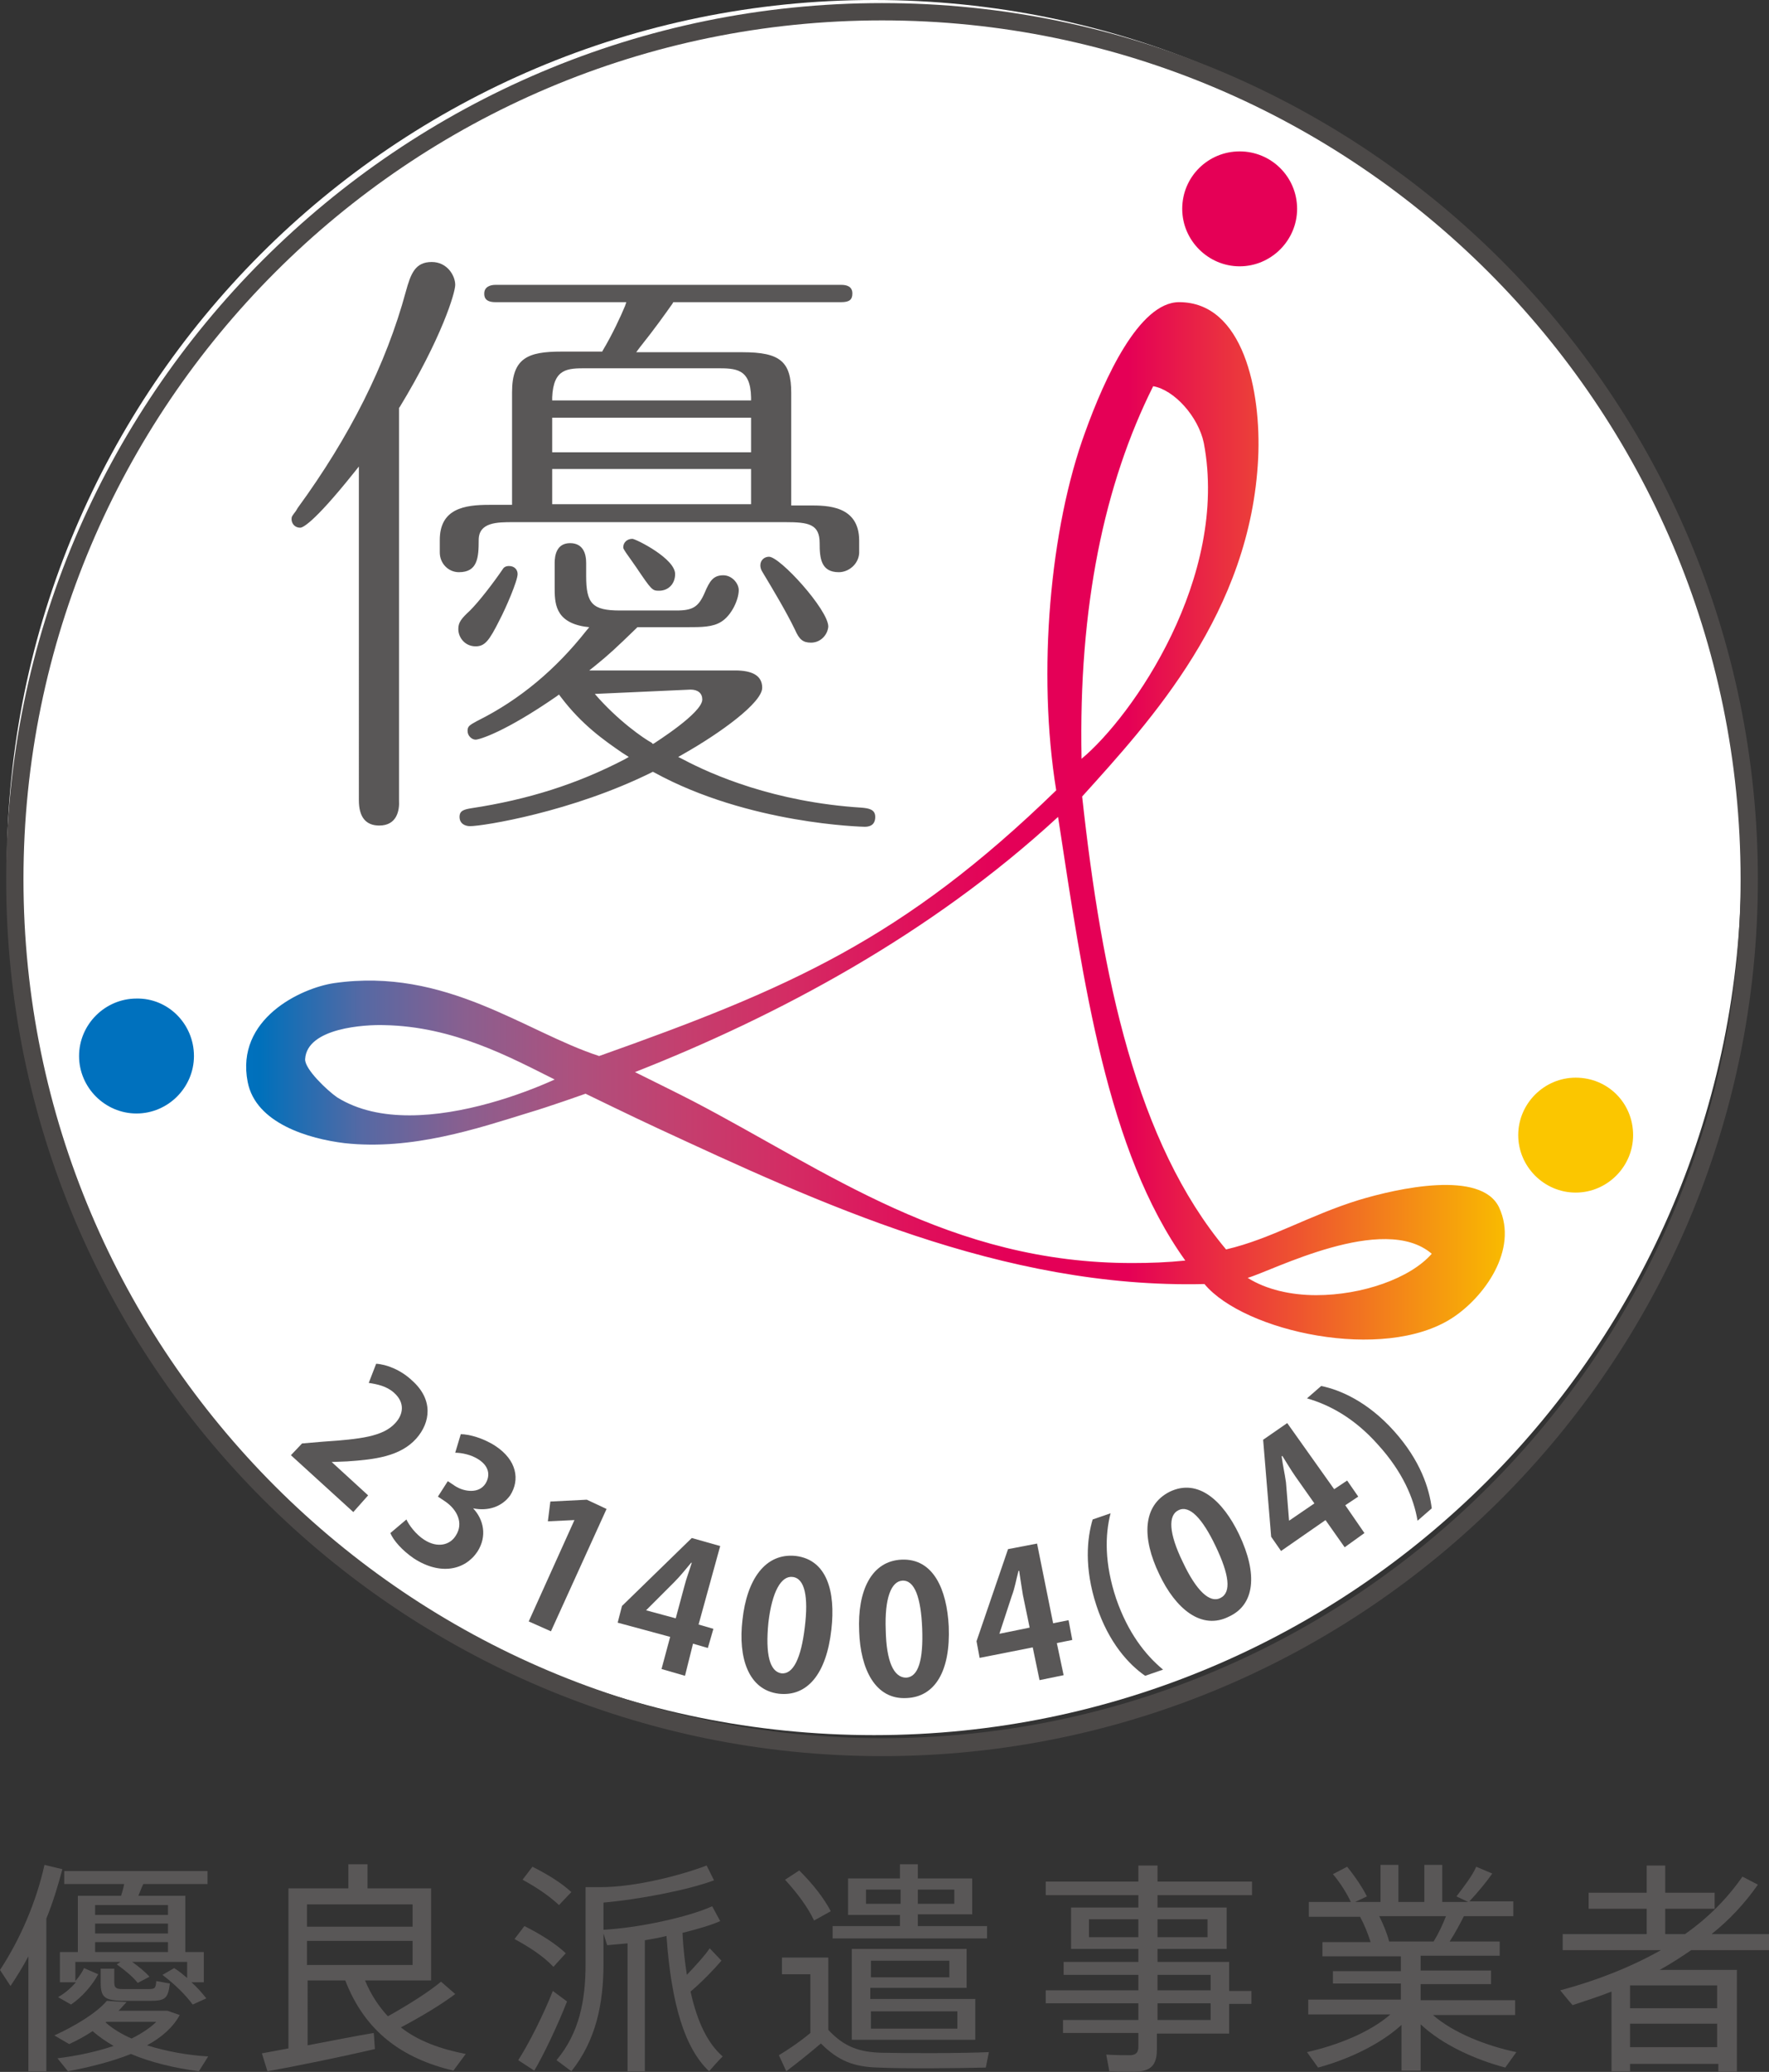
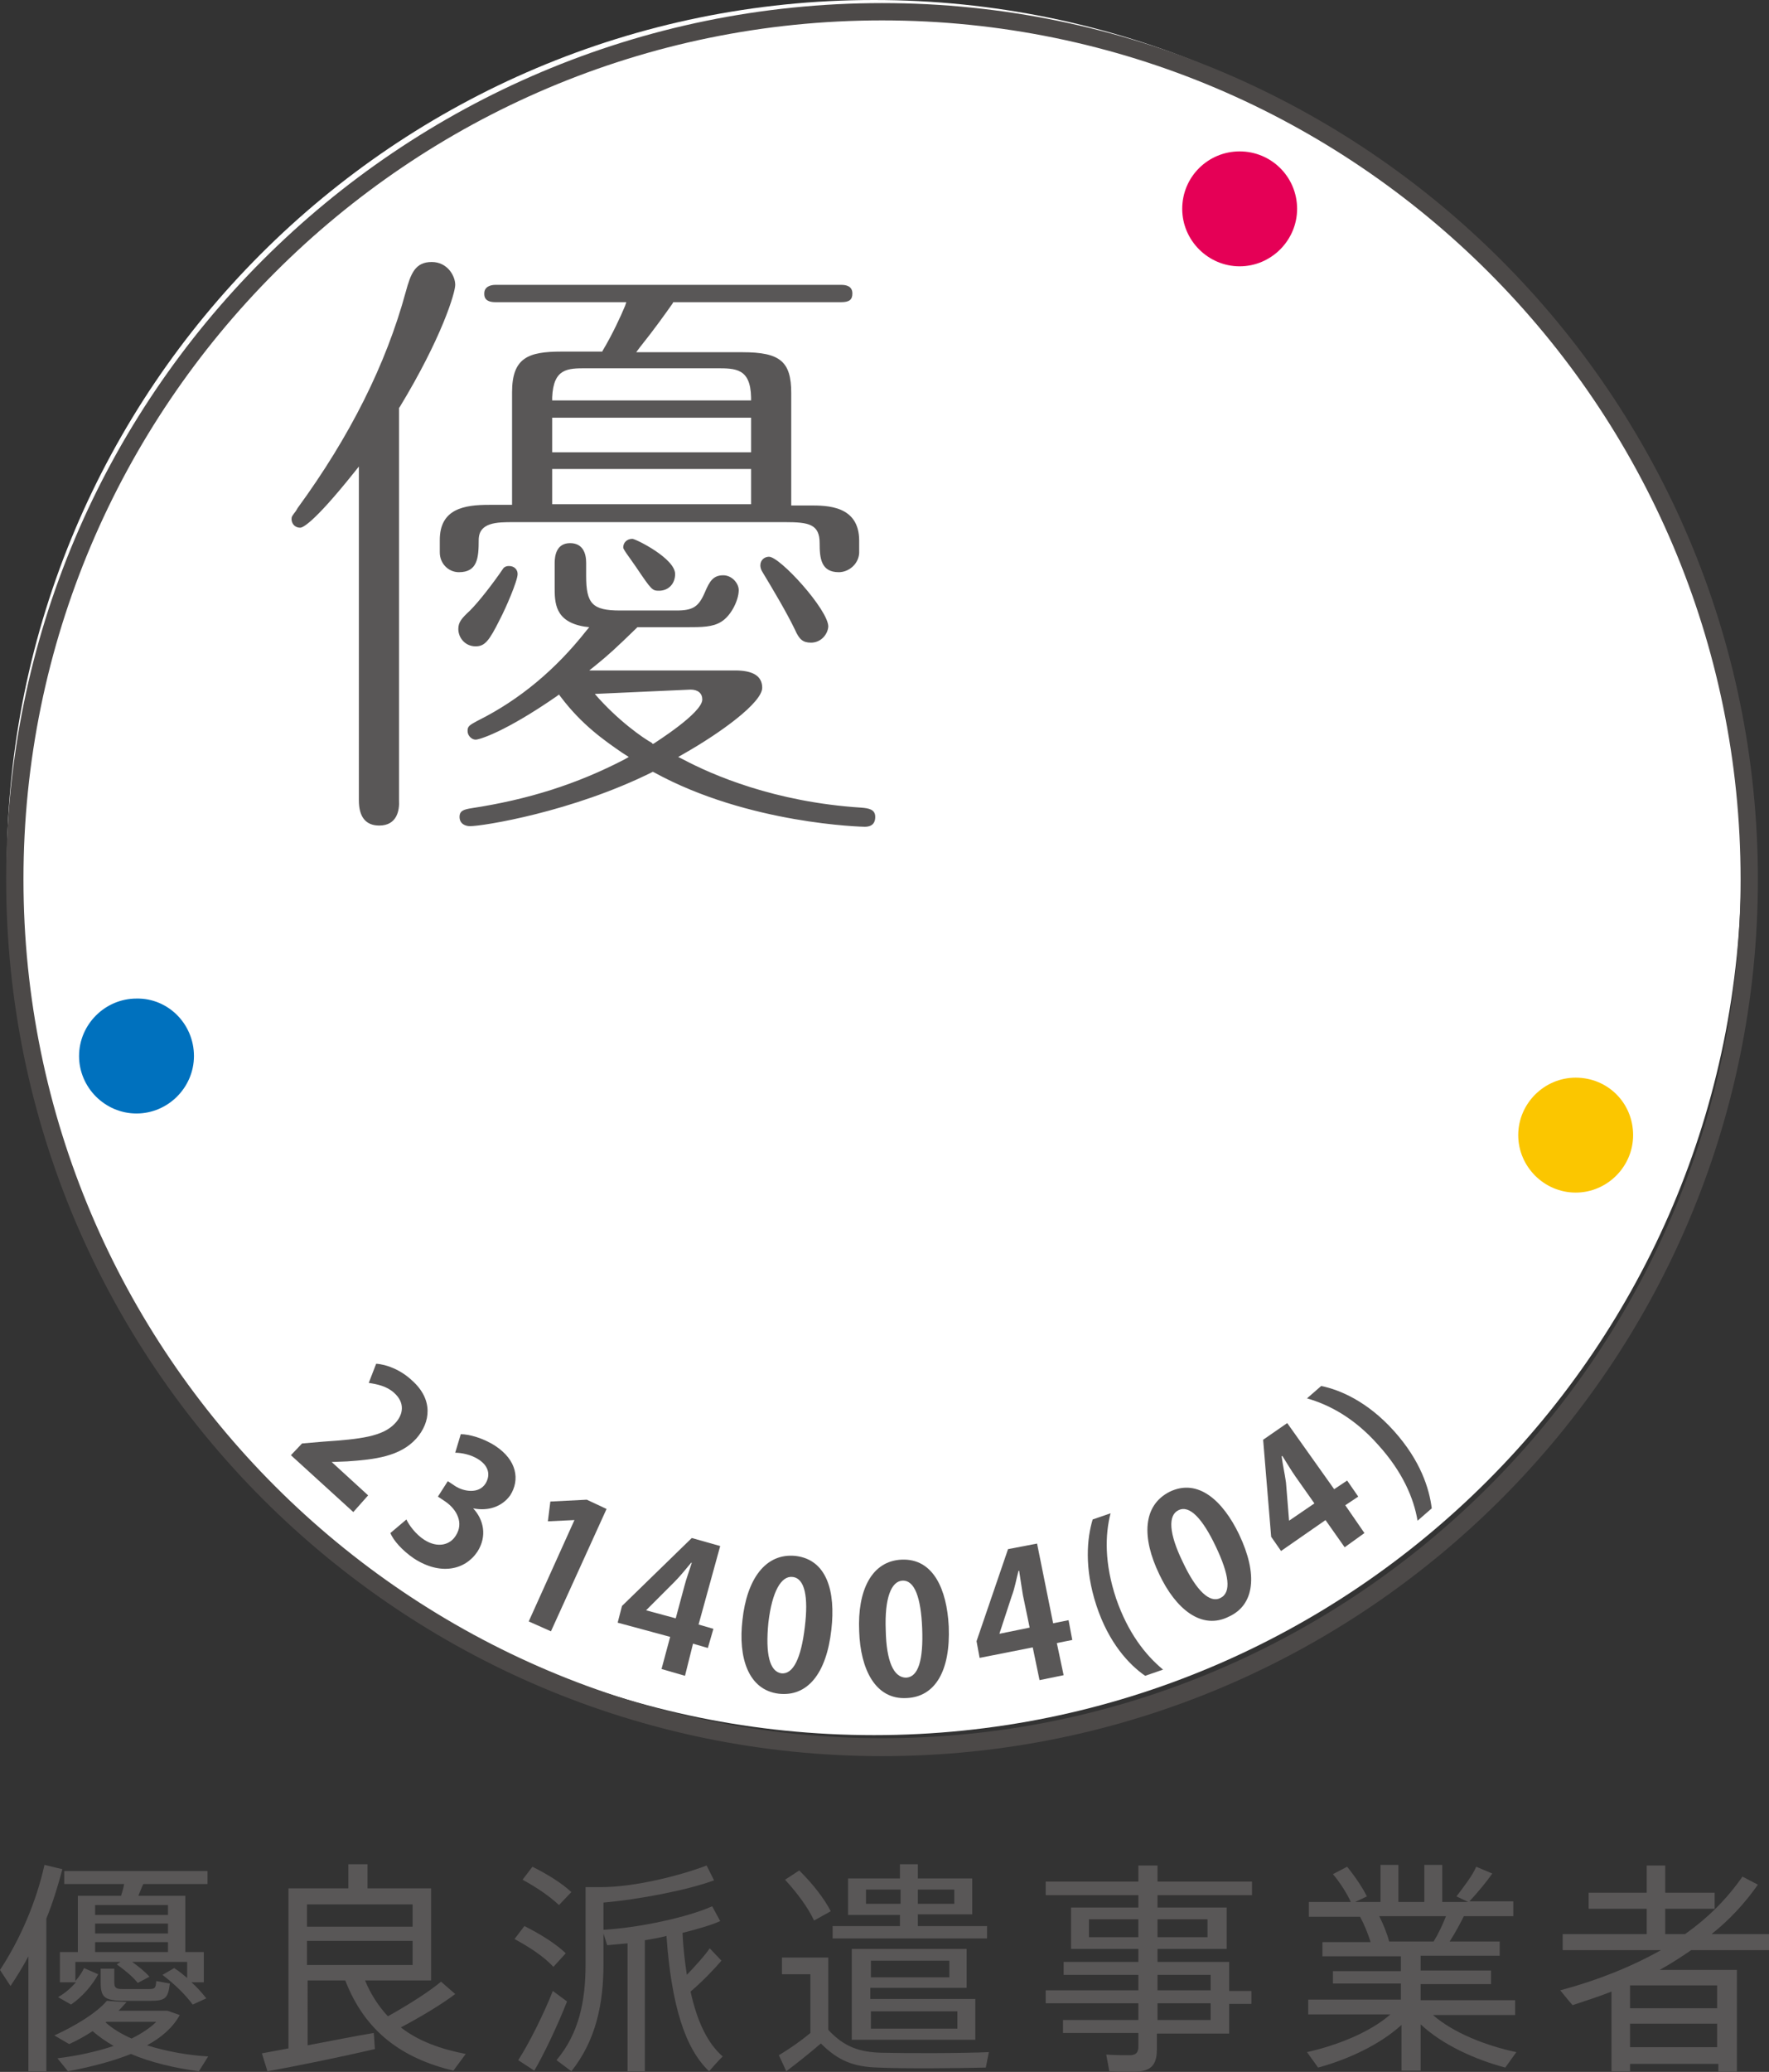
<svg xmlns="http://www.w3.org/2000/svg" xmlns:xlink="http://www.w3.org/1999/xlink" version="1.1" x="0px" y="0px" viewBox="0 0 286.4 335.3" style="enable-background:new 0 0 286.4 335.3;" xml:space="preserve">
  <rect x="0" y="0" width="286.4" height="335.3" fill="#333333" stroke="none" />
  <style type="text/css">
	.st0{fill:#FFFFFF;}
	.st1{fill:#595757;}
	
		.st2{clip-path:url(#SVGID_00000045602588652702959650000016998024310125582243_);fill:url(#SVGID_00000183961081430830162660000012709526023451027852_);}
	.st3{fill-rule:evenodd;clip-rule:evenodd;fill:#0071BE;}
	.st4{fill-rule:evenodd;clip-rule:evenodd;fill:#E50056;}
	.st5{fill-rule:evenodd;clip-rule:evenodd;fill:#FBC600;}
	.st6{fill:#4C4948;}
	.st7{fill:none;}
</style>
  <g id="mark">
    <g>
      <path class="st0" d="M281.9,140.4c0,77.6-62.9,140.4-140.4,140.4C63.9,280.8,1.1,218,1.1,140.4C1.1,62.9,63.9,0,141.5,0    C219.1,0,281.9,62.9,281.9,140.4" />
      <path class="st1" d="M140,133.8c-0.2,0-18.8-0.4-34.1-8.8l-0.2-0.1l-0.2,0.1c-12.9,6.4-27.3,8.7-29.4,8.7c-0.8,0-1.7-0.4-1.7-1.5    c0-1,0.7-1.2,1.9-1.4c9.2-1.4,17.1-3.9,24.8-7.9l0.7-0.4l-1.1-0.7c-2.9-2-6.5-4.5-9.9-9l-0.3-0.4l-0.4,0.3c-8.4,5.8-12.5,7-13.1,7    c-0.6,0-1.3-0.6-1.3-1.4c0-0.7,0.2-0.9,1.5-1.6l0.2-0.1c6.8-3.4,12.6-8.3,17.5-14.5l0.5-0.6l-0.8-0.1c-4.8-0.8-4.8-3.9-4.8-6.4    v-3.9c0-1.2,0.3-3.2,2.5-3.2c2.1,0,2.6,1.7,2.6,3.2v2.1c0,4.5,1,5.6,5.5,5.6h9.1c2.7,0,3.6-0.6,4.6-2.9c0.8-1.9,1.4-2.8,3-2.8    c1.4,0,2.5,1.3,2.5,2.4c0,1.6-1.2,4.1-2.8,5.1c-1.4,0.9-3.2,0.9-5.6,0.9h-8l-0.1,0.1c-3.4,3.3-4.6,4.4-6.7,6.1l-1,0.8H119    c2.9,0,4.4,0.9,4.4,2.8c0,2.4-6.7,7.3-12.9,10.8l-0.7,0.4l0.8,0.4c4.7,2.5,14.8,6.9,28.8,7.8c1.3,0.1,2.3,0.3,2.3,1.5    C141.7,132.7,141.6,133.8,140,133.8 M96.3,112.3c3.7,4.3,7.9,7.2,9.2,7.9l0.2,0.2l0.2-0.1c0.1-0.1,7.8-4.9,7.8-7.1    c0-1-0.7-1.6-1.9-1.6L96.3,112.3z M61.4,133.6c-2.2,0-3.3-1.4-3.3-4.1V75.5l-0.8,1c-6.8,8.5-8.4,8.9-8.7,8.9    c-0.9,0-1.4-0.7-1.4-1.4c0-0.4,0.1-0.5,0.7-1.3l0.3-0.5c8.4-11.5,14.3-23.2,17.5-35c0.8-2.9,1.5-4.8,4.2-4.8    c2.5,0,3.8,2.2,3.8,3.7c0,1.3-2.2,8.6-9,19.8l-0.1,0.1v63.5C64.7,131.1,64.3,133.6,61.4,133.6 M77,104.6c-1.7,0-2.8-1.4-2.8-2.8    c0-1.1,0.5-1.7,1.9-3c1.5-1.5,3.8-4.5,5.3-6.7c0.1-0.2,0.4-0.5,1-0.5c0.9,0,1.4,0.6,1.4,1.3c0,1.1-1.9,5.5-2.9,7.4    C79.2,103.7,78.5,104.6,77,104.6 M131.3,104c-1.3,0-1.9-0.5-2.6-2.1c-1.4-2.9-3.5-6.4-5.3-9.4c-0.2-0.3-0.3-0.7-0.3-1    c0-0.9,0.7-1.4,1.4-1.4c1.8,0,9.6,8.6,9.6,11.3C134,102.7,132.9,104,131.3,104 M106.7,95.6c-1.1,0-1.2-0.1-3.7-3.8l-0.7-1    c-0.7-1-1.4-1.9-1.4-2.2c0-0.8,0.6-1.4,1.5-1.4c0.7,0.1,6.9,3.2,6.9,5.7C109.3,94.5,108.2,95.6,106.7,95.6 M135.8,92.6    c-2.9,0-3.1-2.3-3.1-4.7c0-3.1-1.8-3.4-5.6-3.4H83.1c-2.6,0-5.6,0-5.6,2.9c0,2.9-0.2,5.2-3.2,5.2c-1.7,0-3.1-1.4-3.1-3.2v-2    c0-5.1,4-5.7,8-5.7h3.7V63.5c0-5.6,2.6-6.6,8-6.6h6.6l0.1-0.2c1.5-2.5,2.9-5.5,3.6-7.2l0.2-0.6H80.2c-1.8,0-1.8-1-1.8-1.4    c0-1.1,1-1.4,1.8-1.4h56c0.8,0,1.8,0.2,1.8,1.4c0,1-0.5,1.4-1.8,1.4H109l-0.1,0.2c-1.2,1.7-2.9,4.1-5.3,7.1l-0.6,0.8h17.2    c6.1,0,7.9,1.5,7.9,6.6v18.2h3c2.8,0,8,0,8,5.7v2C139,91.3,137.4,92.6,135.8,92.6 M89.4,81.6h32.2v-5.7H89.4V81.6z M89.4,73.2    h32.2v-5.6H89.4V73.2z M94.9,59.6c-3,0-5.3,0-5.5,4.7l0,0.5h32.2l0-0.5c-0.1-4.7-2.5-4.7-5.6-4.7H94.9z" />
      <g>
        <defs>
-           <path id="SVGID_1_" d="M202,206.8c3.9-1.1,22-10.6,29.8-3.9c-3.5,4-11.3,6.7-18.7,6.7C209,209.6,205,208.7,202,206.8       M54.6,177.6c-1.6-1.1-5.3-4.6-5.2-6.2c0.3-5.1,9.8-5.6,12.8-5.5c11.2,0.2,20.4,5.2,27.6,8.8c-5.5,2.5-14.9,5.8-23.5,5.8      C62,180.5,58,179.7,54.6,177.6 M112.2,178.2c-2.7-1.4-6.2-3.1-9.4-4.7c22.9-9,47.8-22.2,68.5-41.3c4.1,26.8,7.9,54.1,20.6,71.8      c-2.9,0.3-5.7,0.4-8.4,0.4C153.8,204.5,133.7,189.4,112.2,178.2 M186.7,62.5c3.4,0.6,7.3,4.9,8.2,9.2      c4.1,21.7-11.5,44.2-19.8,51.1C174.6,98.1,178.8,78.3,186.7,62.5 M175.7,69.9c-5.7,15.5-7.8,38.9-4.7,58      C146.2,152,127.7,160,97,170.9c-12-3.9-24.8-14.4-42.9-11.8c-5.4,0.8-16,5.8-14,16c1.3,6.7,9.9,9.2,15.7,9.9      c10.9,1.2,21.6-2.4,29.7-4.9c3.4-1,9.3-3.1,9.3-3.1s7.8,3.8,11.7,5.6c25.7,11.9,55.8,26,88.5,25.2c6.4,7.7,29,12.7,40.1,5.5      c5.1-3.3,10.8-11,7.6-17.9c-2.9-6.1-16.4-3.1-22.7-1.2c-8.1,2.5-14.2,6.3-21.5,8c-14.5-17.3-20.1-44-23.3-73.3      c11.1-12.3,27.3-29.8,28.5-54.8c0.5-10.8-2.4-25.2-12.8-25.2c0,0,0,0,0,0C184.4,48.9,178.8,61.3,175.7,69.9" />
-         </defs>
+           </defs>
        <clipPath id="SVGID_00000161617873474210460870000008226986235441741723_">
          <use xlink:href="#SVGID_1_" style="overflow:visible;" />
        </clipPath>
        <linearGradient id="SVGID_00000025442448710537794530000006072497670130709900_" gradientUnits="userSpaceOnUse" x1="-161.663" y1="601.105" x2="-158.807" y2="601.105" gradientTransform="matrix(71.289 0 0 -71.289 11564.616 42986.887)">
          <stop offset="0" style="stop-color:#0071BE" />
          <stop offset="1.262333e-02" style="stop-color:#0070BB" />
          <stop offset="9.283102e-02" style="stop-color:#5569A4" />
          <stop offset="0.175" style="stop-color:#8A5F8F" />
          <stop offset="0.259" style="stop-color:#AC517E" />
          <stop offset="0.343" style="stop-color:#C3406F" />
          <stop offset="0.428" style="stop-color:#D32D64" />
          <stop offset="0.515" style="stop-color:#DE145C" />
          <stop offset="0.604" style="stop-color:#E40057" />
          <stop offset="0.7" style="stop-color:#E50056" />
          <stop offset="1" style="stop-color:#F9BB00" />
        </linearGradient>
        <rect x="38.1" y="48.9" style="clip-path:url(#SVGID_00000161617873474210460870000008226986235441741723_);fill:url(#SVGID_00000025442448710537794530000006072497670130709900_);" width="207.7" height="171.5" />
      </g>
      <path class="st3" d="M31.4,170.9c0,5.1-4.2,9.3-9.3,9.3c-5.1,0-9.3-4.2-9.3-9.3c0-5.1,4.2-9.3,9.3-9.3    C27.2,161.5,31.4,165.7,31.4,170.9" />
      <path class="st4" d="M210,33.8c0,5.1-4.2,9.3-9.3,9.3c-5.1,0-9.3-4.2-9.3-9.3c0-5.2,4.2-9.3,9.3-9.3C205.8,24.5,210,28.6,210,33.8    " />
      <path class="st5" d="M264.4,183.7c0,5.1-4.2,9.3-9.3,9.3c-5.1,0-9.3-4.2-9.3-9.3c0-5.1,4.2-9.3,9.3-9.3    C260.3,174.4,264.4,178.5,264.4,183.7" />
      <path class="st6" d="M142.8,284.2c-78.2,0-141.8-63.6-141.8-141.8C0.9,64.1,64.6,0.5,142.8,0.5c78.2,0,141.8,63.6,141.8,141.8    C284.6,220.6,221,284.2,142.8,284.2 M142.8,3.3c-76.7,0-139,62.4-139,139c0,76.7,62.4,139,139,139c76.7,0,139-62.4,139-139    C281.8,65.7,219.4,3.3,142.8,3.3" />
    </g>
    <g>
      <path class="st1" d="M7.5,335.2H4.6v-18.6c-0.9,1.7-1.9,3.3-2.9,4.8L0,318.8c3.3-5,5.9-11.1,7.2-17l2.9,0.7    c-0.7,2.6-1.5,5.3-2.6,8V335.2z M33.7,332.8l-1.5,2.4c-3.8-0.5-7.7-1.4-11-2.8c-3,1.2-6.5,2.1-10.2,2.8l-1.7-2.1    c3.3-0.4,6.4-1.1,9.1-2c-1.2-0.7-2.4-1.5-3.4-2.4c-1.2,0.8-2.5,1.5-3.8,2.1l-2.4-1.4c3.3-1.5,6.8-3.6,8.5-5.6l3.2,0.2    c-0.4,0.4-0.8,0.9-1.3,1.4h7.2h0.6h0.1l2,0.7c-1.1,2-2.9,3.6-5.3,4.9C27,332,30.4,332.6,33.7,332.8z M15.9,319.5    c-0.9,1.7-2.6,3.7-4.4,4.9l-2.1-1.2c1.1-0.6,2.1-1.5,2.9-2.4H9.7v-4.9h2.9v-9.1h7c0.2-0.6,0.4-1.3,0.5-1.9h-9.7v-2.1h23.2v2.1    H23.2c-0.3,0.6-0.5,1.2-0.8,1.9h7.6v9.1h3v4.9h-2c0.9,0.8,1.7,1.7,2.4,2.6l-2.2,1c-1.2-1.6-2.8-3.2-4.9-4.8l1.9-1.1    c0.8,0.5,1.5,1.1,2.1,1.6v-2.6h-8.9c1.1,0.8,2.1,1.6,2.8,2.4l-1.9,1c-0.8-1-2-2-3.4-3l0.6-0.4h-7.3v3.1c0.6-0.7,1.1-1.4,1.4-2.1    L15.9,319.5z M27.2,309.9v-1.6H15.4v1.6H27.2z M27.2,312.9v-1.6H15.4v1.6H27.2z M27.2,315.9v-1.6H15.4v1.6H27.2z M18.5,318.6v2.2    c0,0.9,0.3,1.1,1.4,1.1c1,0,2.9,0,4,0c1.2,0,1.3-0.1,1.4-1.3l2.2,0.4c-0.3,2.5-0.8,2.8-3.3,2.8c-1.3,0-3.4,0-4.5,0    c-2.8-0.1-3.4-0.6-3.4-3v-2.2H18.5z M21.3,329.9c1.6-0.8,3-1.7,4-2.7h-8.1l-0.1,0.1C18.2,328.3,19.7,329.2,21.3,329.9z" />
      <path class="st1" d="M46.7,331.5v-25.9h1.7h1.3h6.7v-3.9h3.1v3.9h10.3v14.9H59.1c0.9,2.2,2.2,4.2,3.7,5.8c3.4-1.9,6.7-4,8.6-5.6    l2.3,2c-2.1,1.6-5.4,3.6-8.8,5.4c2.8,2.2,6.4,3.5,10.5,4.3l-2,2.7c-8.3-2-14.3-6.3-17.5-14.6h-6.1V331c3.7-0.7,7.7-1.5,10.7-2    c0.1,0.7,0.1,1.5,0.2,2.6c-5.1,1.2-12.9,2.8-17.4,3.6l-0.9-2.9C43.6,332.1,45,331.8,46.7,331.5z M66.8,311.8v-3.6H49.7v3.6H66.8z     M49.7,314.1v3.9h17.1v-3.9H49.7z" />
      <path class="st1" d="M84.9,311.7c2.8,1.4,5.1,2.9,6.7,4.4l-2,2.2c-1.5-1.6-3.7-3.1-6.3-4.5L84.9,311.7z M89.5,322.2l2.3,1.7    c-1.4,3.6-3.7,8.5-5.3,11.2l-2.6-1.7C85.6,330.8,88.1,325.8,89.5,322.2z M86.2,302.1c2.6,1.3,4.8,2.7,6.3,4.1l-2,2.1    c-1.5-1.4-3.5-2.8-5.9-4.1L86.2,302.1z M116.8,317.3c-1.2,1.4-3,3.3-5,5c1.1,5,2.8,8.4,5.2,10.5c-0.9,0.9-1.5,1.6-2.2,2.4    c-3.9-3.7-6.1-10.7-6.9-21.9c-1.2,0.3-2.3,0.5-3.5,0.7v21.2h-2.8v-20.7c-1.1,0.1-2.3,0.2-3.3,0.3l-0.6-1.9v5    c0,6.3-1.2,12.3-5.2,17.3l-2.4-1.8c3.7-4.4,4.7-9.7,4.7-15.5v-12.5h2.5c5.7,0,13.2-2,17.1-3.5l1.2,2.4c-4.3,1.6-12.2,3.1-17.9,3.6    v4.4c5.6-0.3,13.6-2,17.6-3.8l1.3,2.4c-1.6,0.7-3.7,1.3-6.1,1.9c0.1,2.5,0.4,4.8,0.7,6.8c1.5-1.6,2.9-3.1,3.7-4.3L116.8,317.3z" />
      <path class="st1" d="M142.7,332.2c4,0.1,13,0.1,17.4-0.1l-0.5,2.5c-4.3,0.1-13.1,0.2-17.4,0c-4-0.1-6.5-1.1-9.3-3.9    c-2.1,1.8-3.9,3.2-5.6,4.5l-1.2-2.6c1.5-0.9,3.3-2.1,5.1-3.6v-9.5h-4.6v-2.7h7.5v11.7C136.7,331.3,139.2,332.1,142.7,332.2z     M129.4,302.7c2.3,2.3,4,4.5,5.1,6.6l-2.7,1.5c-1-2.1-2.6-4.3-4.7-6.6L129.4,302.7z M145.7,311.8v-1.9h-8.4V304h8.4v-2.3h2.9v2.3    h8.8v5.8h-8.8v1.9h11.2v2h-25v-2H145.7z M157.9,323.7v6.4h-20v-0.9v-1v-2.8v-1.9v-8.1h1.5h1.5h15.6v6.3h-15.6v1.8H157.9z     M140.2,308.1h5.6v-2.3h-5.6V308.1z M153.7,320v-2.7h-12.7v2.7H153.7z M155,328.3v-2.8h-14v2.8H155z M154.5,308.1v-2.3h-5.9v2.3    H154.5z" />
      <path class="st1" d="M184.3,322.1v-2.5h-12.1v-2.1h12.1v-2.1h-10.9v-6.7h10.9v-2h-15v-2.2h15v-2.6h3.1v2.6h15.3v2.2h-15.3v2h11.2    v6.7h-11.2v2.1H199v4.7h3.6v2.1H199v4.8h-11.7v2.5c0,2.1-0.6,3.3-2.6,3.6c-1,0.1-3.3,0.1-5.1,0l-0.5-2.7c1.4,0.1,3.3,0.1,4,0.1    c0.9-0.1,1.2-0.5,1.2-1.4V329h-12.2v-2.1h12.2v-2.7h-15v-2.1H184.3z M176.3,313.5h8v-2.9h-8V313.5z M195.5,313.5v-2.9h-8.1v2.9    H195.5z M196,322.1v-2.5h-8.6v2.5H196z M187.4,324.2v2.7h8.6v-2.7H187.4z" />
      <path class="st1" d="M245.5,332.1l-1.8,2.5c-4.9-1.3-10.2-3.7-13.7-7v7.5h-3.1v-7.4c-3.5,3.2-8.7,5.6-13.5,6.9l-1.8-2.5    c4.9-1.1,10.2-3.2,13.5-6.1h-13.3v-2.4h15v-2.6h-11V319h11v-2.4h-12.7v-2.3h7.8c-0.4-1.3-1-2.8-1.7-4.1h-8.3v-2.4h6.8    c-0.6-1.3-1.7-3.1-2.9-4.5l2.3-1.2c1.3,1.6,2.5,3.4,3.2,4.8c-0.8,0.4-1.3,0.6-1.9,0.9h4.1v-6h2.9v6h4.2v-6h2.9v6h4.2l-1.9-0.9    c1.3-1.7,2.6-3.4,3.2-4.8l2.6,1.1c-0.9,1.3-2.3,3-3.7,4.5h7.1v2.4h-8c-0.6,1.2-1.4,2.7-2.3,4.1h8.1v2.3H230v2.4h11.4v2.2H230v2.6    h15.3v2.4H232C235.3,329,240.7,331.1,245.5,332.1z M232.1,314.2c0.8-1.3,1.5-2.8,2-4.1h-10.8c0.7,1.4,1.3,2.9,1.6,4.1H232.1z" />
      <path class="st1" d="M263.9,333.9v1.3h-3v-12.9c-2,0.8-4.2,1.5-6.3,2.2c-0.9-1-1.4-1.7-2-2.4c6-1.6,11.5-3.8,16.3-6.5H253v-2.6    h13.6v-4.1h-9.4v-2.6h9.4v-4.4h3v4.4h8v2.6h-8v4.1h3.2c3.7-2.6,6.8-5.7,9.3-9.3l2.5,1.3c-2.1,3-4.6,5.7-7.5,8h9.3v2.6h-12.6    c-1.6,1.1-3.3,2.2-5.1,3.2h9.4h1.5h1.6v16.5h-3v-1.3H263.9z M278,325v-3.7h-14.1v3.7H278z M278,331.3v-3.8h-14.1v3.8H278z" />
    </g>
  </g>
  <g id="number">
    <g>
      <path class="st7" d="M219.6,36.1C160.8-7.1,78.1,5.4,34.9,64.2C-8.4,123,4.2,205.7,62.9,248.9c58.8,43.3,141.5,30.7,184.7-28.1    C290.9,162.1,278.3,79.4,219.6,36.1z" />
      <path class="st1" d="M57.2,244.7l-10.1-9.2l1.8-1.9l3.5-0.3c5.9-0.4,9.6-0.8,11.6-3c1.3-1.4,1.6-3.3-0.2-4.9    c-1.2-1.1-2.8-1.4-4.1-1.6l1.2-3.1c1.7,0.1,4,1,5.8,2.7c3.5,3.1,3,6.8,0.7,9.4c-2.6,2.9-6.7,3.4-11.2,3.7l-2.5,0.1l0,0l5.9,5.4    L57.2,244.7z" />
      <path class="st1" d="M76.6,244.1c1.7,1.8,2.3,4.5,0.7,7c-2,3-6,3.9-10.3,1.1c-1.9-1.3-3.3-2.9-3.8-4.1l2.6-2.2    c0.4,0.9,1.5,2.4,2.9,3.3c2.2,1.4,4.2,0.8,5.1-0.7c1.3-2,0.2-4.2-1.7-5.5l-1.2-0.8l1.6-2.5l1.2,0.8c1.4,0.9,3.8,1.3,4.9-0.4    c0.8-1.3,0.6-2.8-1.1-3.9c-1.2-0.8-2.8-1.1-3.8-1.1l0.9-3c1.3,0,3.6,0.6,5.6,1.9c3.5,2.3,4,5.5,2.4,8    C81.3,243.8,79.1,244.6,76.6,244.1L76.6,244.1z" />
      <path class="st1" d="M85.6,262.4L93,246l-0.1,0l-4.2,0.2l0.4-3.2l5.9-0.3l3.2,1.5l-9,19.8L85.6,262.4z" />
      <path class="st1" d="M110.9,271.2l-3.8-1.1l1.4-5.2l-8.5-2.3l0.7-2.7l11.3-11l4.6,1.3l-3.5,12.7l2.4,0.7l-0.9,3.1l-2.4-0.7    L110.9,271.2z M104.6,260.6l4.8,1.3l1.4-5.2c0.3-1.2,0.8-2.5,1.2-3.8l-0.1,0c-1,1.2-1.8,2.2-2.8,3.2L104.6,260.6L104.6,260.6z" />
      <path class="st1" d="M120.2,262.2c0.7-6.6,3.7-10.9,8.6-10.4c5.1,0.6,6.5,5.8,5.8,11.9c-0.8,7.2-3.9,10.9-8.5,10.4    C121.1,273.5,119.5,268.2,120.2,262.2z M126.5,270.8c1.9,0.2,3.2-2.4,3.8-7.5c0.6-4.9,0-7.9-2-8.1c-1.8-0.2-3.3,2.3-3.9,7.4    C123.9,267.7,124.6,270.5,126.5,270.8L126.5,270.8z" />
      <path class="st1" d="M139.1,264c-0.3-6.6,2-11.4,6.9-11.6c5.1-0.2,7.3,4.8,7.6,10.8c0.3,7.2-2.2,11.4-6.8,11.6    C141.7,275.1,139.3,270.1,139.1,264z M146.7,271.5c2-0.1,2.8-2.9,2.6-8c-0.2-4.9-1.2-7.8-3.2-7.7c-1.8,0.1-2.9,2.8-2.7,8    C143.5,268.9,144.7,271.5,146.7,271.5L146.7,271.5z" />
      <path class="st1" d="M172.2,271.1l-3.9,0.8l-1.1-5.3l-8.6,1.7l-0.5-2.7l5.1-14.9l4.7-0.9l2.6,12.9l2.5-0.5l0.6,3.2l-2.5,0.5    L172.2,271.1z M161.8,264.4l4.9-1l-1.1-5.3c-0.2-1.2-0.4-2.6-0.6-3.9l-0.1,0c-0.4,1.5-0.6,2.8-1.1,4.1L161.8,264.4L161.8,264.4z" />
      <path class="st1" d="M185.4,271.2c-2.6-1.8-5.9-5.3-7.9-11.4c-2-6.1-1.5-10.9-0.6-13.9l2.9-1c-0.9,3.5-1,8.1,0.9,13.8    c1.9,5.5,4.7,9.1,7.6,11.5L185.4,271.2z" />
      <path class="st1" d="M187.7,254.8c-2.9-6-2.7-11.2,1.7-13.4c4.6-2.2,8.6,1.5,11.2,6.9c3.1,6.5,2.5,11.4-1.6,13.3    C194.5,263.9,190.3,260.3,187.7,254.8z M197.6,258.6c1.8-0.9,1.4-3.8-0.8-8.4c-2.1-4.4-4.2-6.7-6-5.8c-1.7,0.8-1.6,3.7,0.7,8.4    C193.7,257.5,195.9,259.5,197.6,258.6L197.6,258.6z" />
      <path class="st1" d="M220.9,248.1l-3.2,2.3l-3.1-4.4l-7.2,5l-1.6-2.3l-1.3-15.7l3.9-2.7L216,241l2.1-1.4l1.8,2.6l-2.1,1.4    L220.9,248.1z M208.7,246.1l4.1-2.8l-3.1-4.4c-0.7-1-1.4-2.2-2.1-3.3l-0.1,0.1c0.2,1.5,0.5,2.8,0.7,4.2L208.7,246.1L208.7,246.1z" />
      <path class="st1" d="M213.9,224.3c3,0.6,7.5,2.5,11.8,7.3c4.3,4.8,5.7,9.3,6.1,12.5l-2.3,2c-0.6-3.6-2.4-7.9-6.4-12.3    c-3.9-4.4-8-6.5-11.5-7.5L213.9,224.3z" />
    </g>
    <g>
	</g>
    <g>
	</g>
    <g>
	</g>
  </g>
</svg>